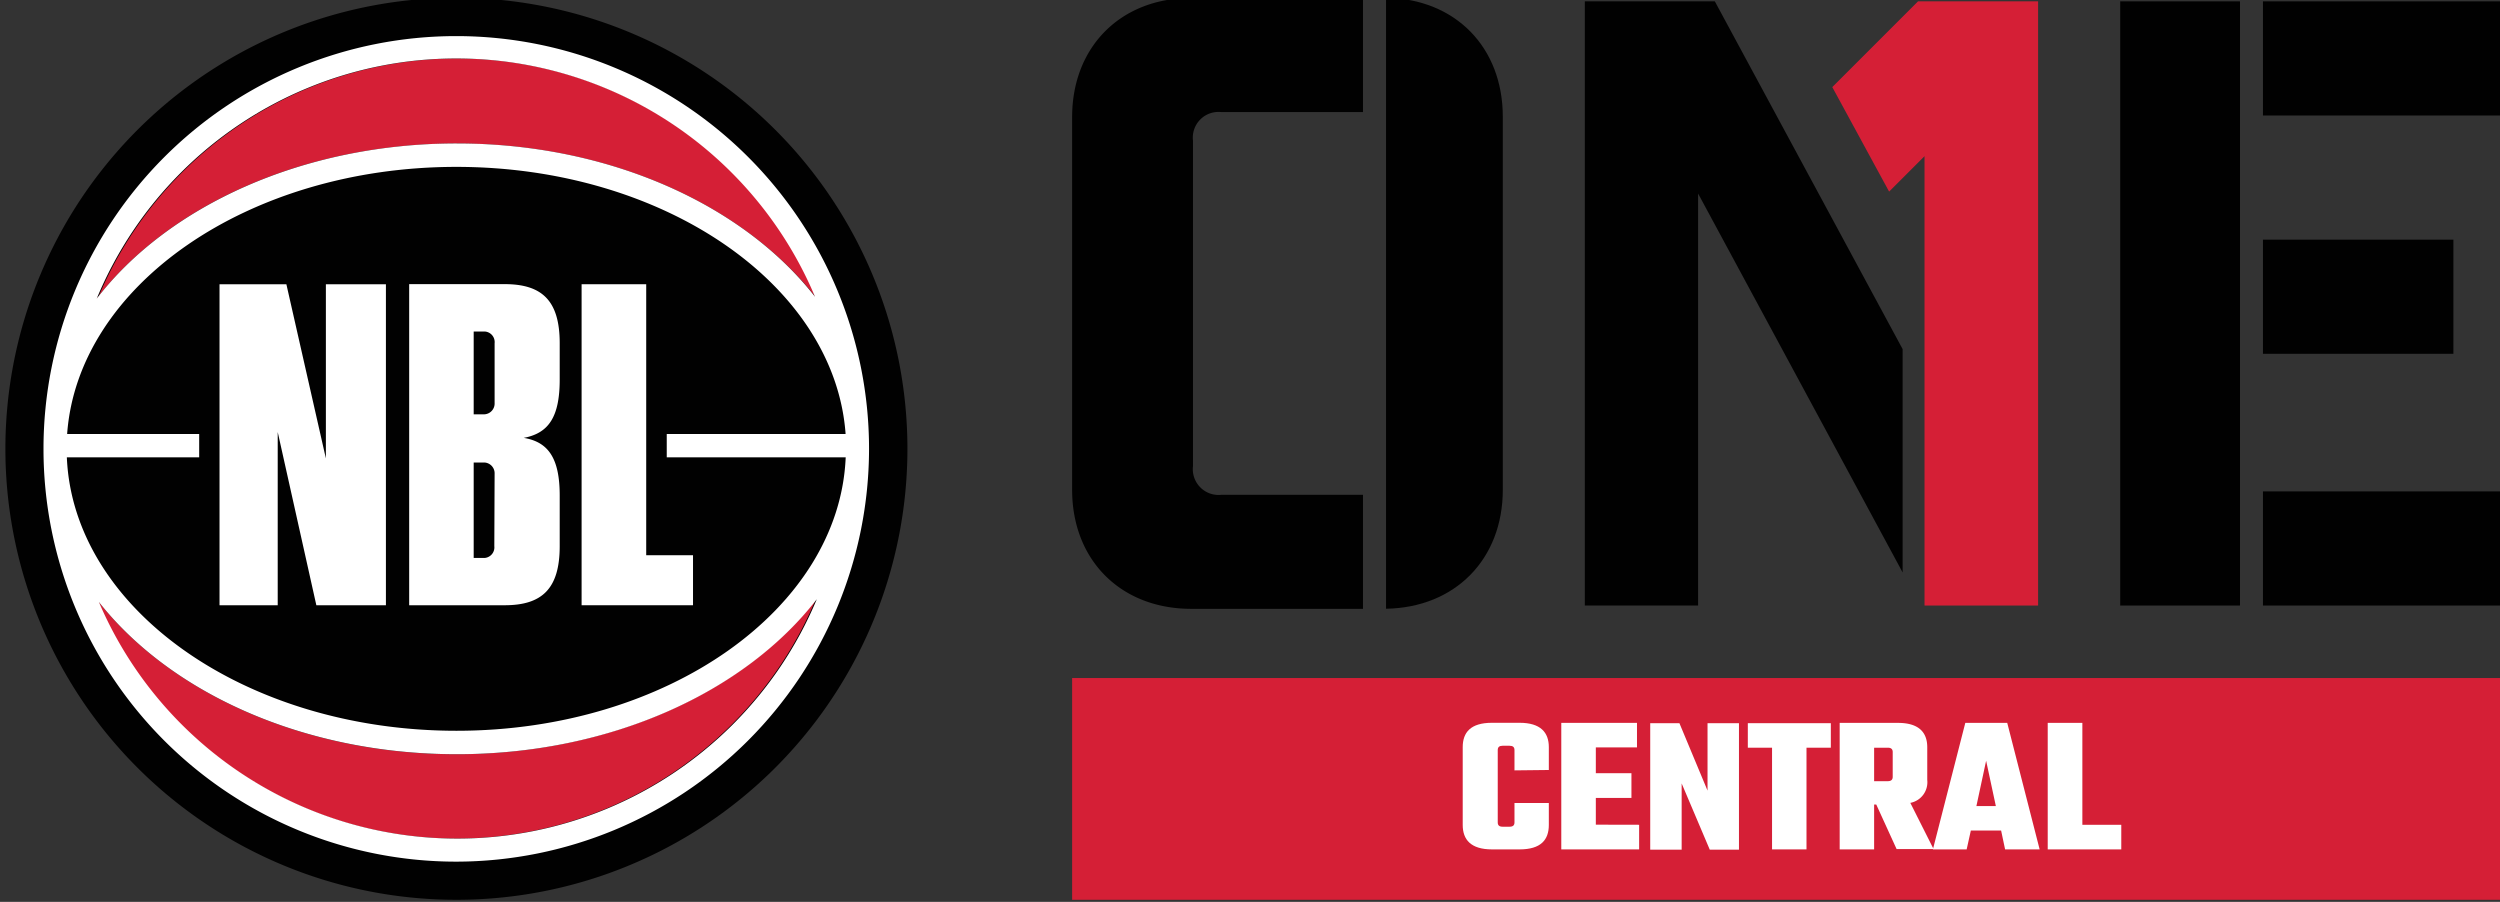
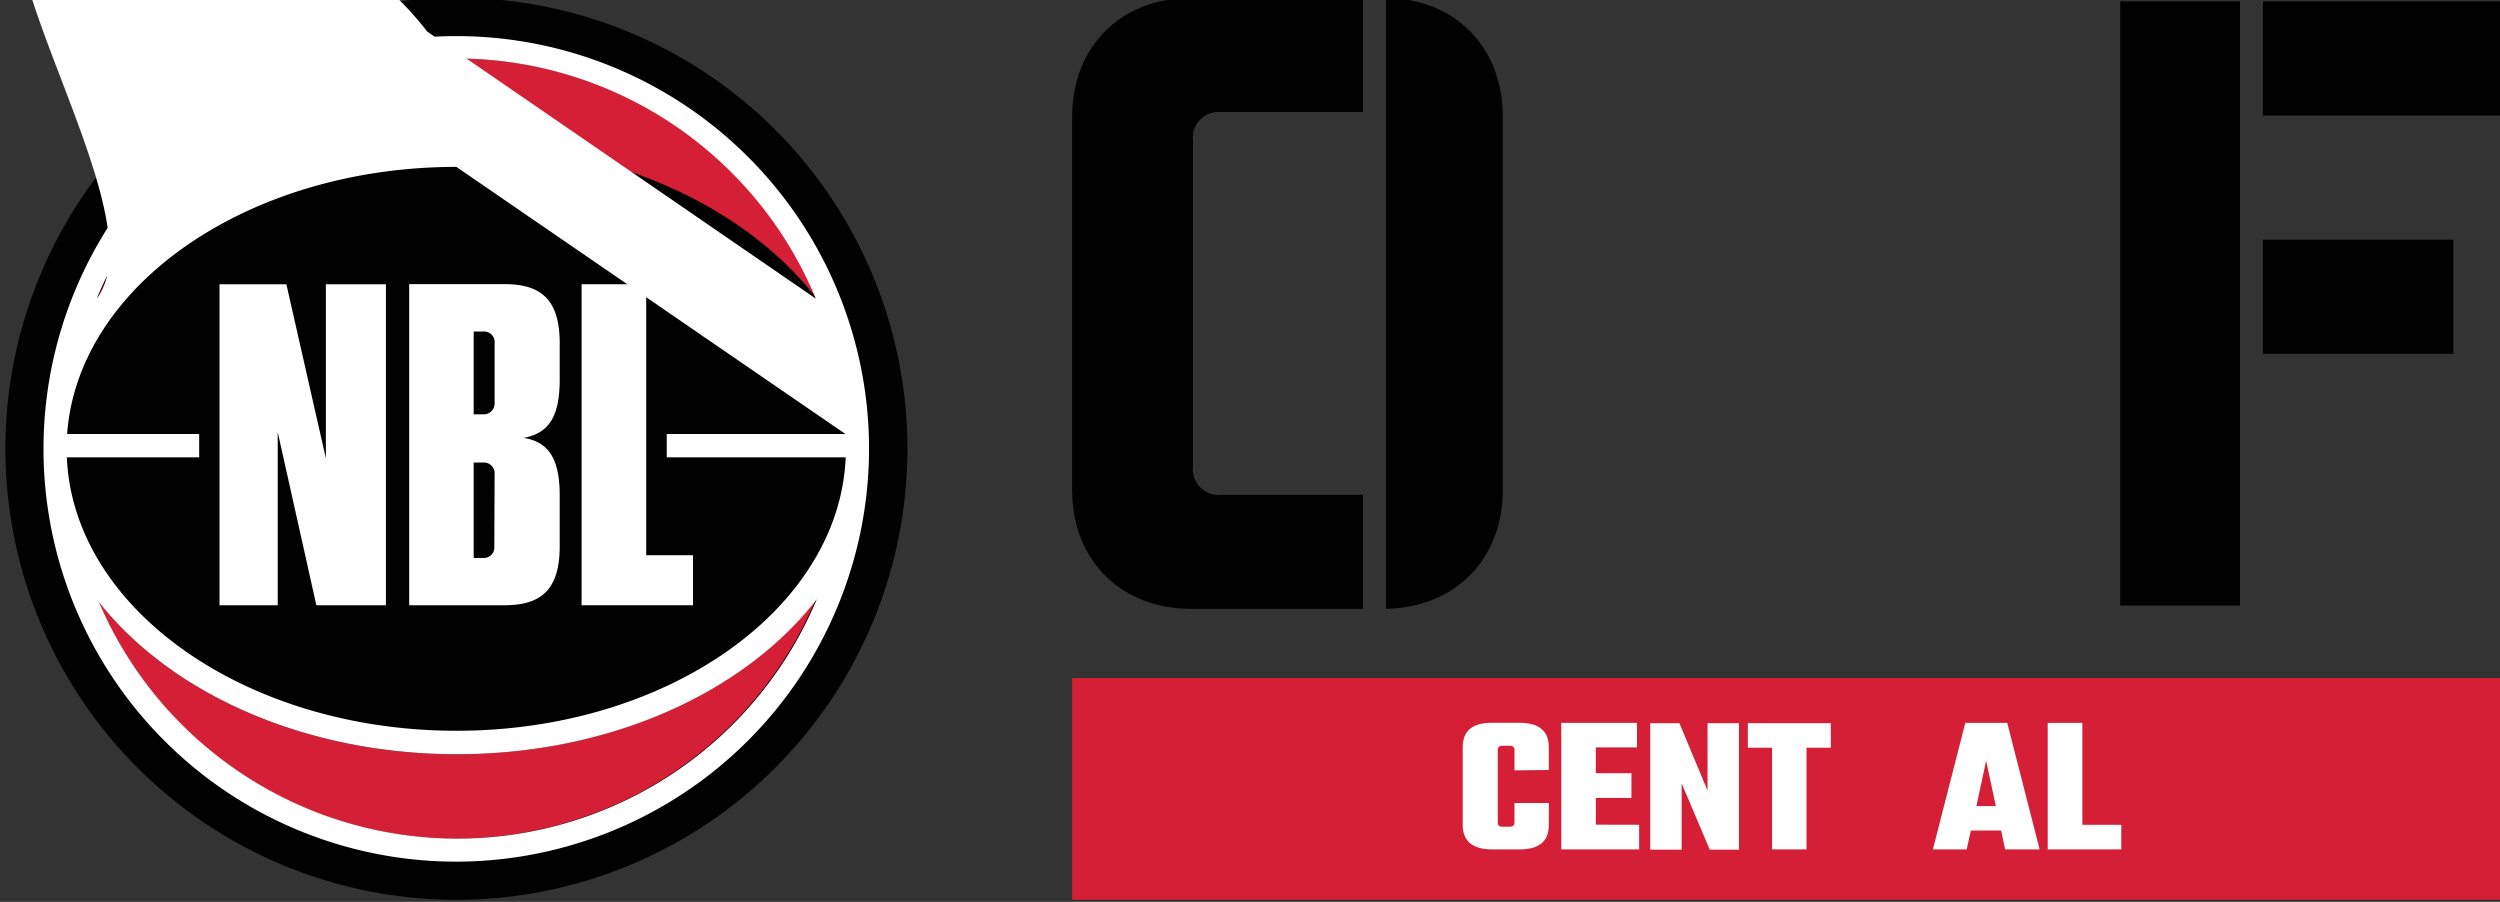
<svg xmlns="http://www.w3.org/2000/svg" id="Layer_1" data-name="Layer 1" viewBox="0 0 256.92 92.68">
  <rect x="0" y="0" width="256.92" height="92.68" fill="#333333" stroke="none" />
  <defs>
    <style>.cls-1{fill:#d51f36;}.cls-2{fill:#fff;}.cls-3{fill:#010101;}</style>
  </defs>
  <title>LS_NBL One Central - POS</title>
  <rect class="cls-1" x="110.18" y="69.68" width="147.29" height="22.79" />
  <path class="cls-2" d="M155.64,79.17V77.08c0-.3-.16-.44-.51-.44h-.71c-.34,0-.5.14-.5.44v7.44c0,.3.16.44.5.44h.71c.35,0,.51-.14.51-.44v-2h3.53v2.26c0,1.52-.81,2.51-3,2.51h-2.85c-2.16,0-3-1-3-2.51v-8c0-1.51.81-2.5,3-2.5h2.85c2.16,0,3,1,3,2.5v2.35Z" />
  <path class="cls-2" d="M168.45,84.76v2.53h-8v-13h7.78v2.52H164v2.65h3.66V82H164v2.75Z" />
  <path class="cls-2" d="M178.71,74.32v13h-3l-2.89-6.81v6.81h-3.23v-13h3l2.89,6.93V74.32Z" />
  <path class="cls-2" d="M188.15,76.84h-2.5V87.29h-3.54V76.84h-2.49V74.32h8.53Z" />
-   <path class="cls-2" d="M192.82,82.68h-.22v4.61h-3.54v-13h6c2.16,0,3,1,3,2.5v3.36a2.16,2.16,0,0,1-1.74,2.36l2.39,4.75h-3.8Zm-.22-5.84v3.44H194c.34,0,.51-.14.51-.45V77.29c0-.31-.17-.45-.51-.45Z" />
  <path class="cls-2" d="M205.65,85.35h-3.11l-.43,1.94h-3.47l3.33-13h4.31l3.33,13h-3.55Zm-.54-2.51-1-4.66-1,4.66Z" />
  <path class="cls-2" d="M218,84.76v2.53h-7.56v-13H214V84.76Z" />
  <path class="cls-3" d="M46.89,92.47A46.35,46.35,0,1,0,1.62,56,46.34,46.34,0,0,0,46.89,92.47Z" />
  <path class="cls-1" d="M46.89,77.51c-15.82,0-29.64-6.43-36.95-15.93a40.05,40.05,0,0,0,73.9,0c-7.3,9.5-21.13,15.93-36.95,15.93" />
  <path class="cls-1" d="M9.94,30.69c7.31-9.51,21.13-15.94,37-15.94s29.64,6.43,37,15.94a40,40,0,0,0-73.9,0" />
-   <path class="cls-2" d="M86.88,44.6H68.52V47H86.91c-.65,15.57-18.34,28.1-40,28.1S7.52,62.58,6.87,47h13.6v-2.4H6.9c1.1-15.27,18.62-27.45,40-27.45s38.89,12.17,40,27.44m-3-13.91c-7.3-9.51-21.13-15.94-36.95-15.94S17.25,21.18,9.94,30.69a40,40,0,0,1,73.9,0M9.94,61.58c7.31,9.5,21.13,15.93,37,15.93s29.65-6.43,37-15.93a40.05,40.05,0,0,1-73.9,0M89.31,46.13A42.42,42.42,0,1,0,46.89,88.55,42.47,42.47,0,0,0,89.31,46.13" />
+   <path class="cls-2" d="M86.88,44.6H68.52V47H86.91c-.65,15.57-18.34,28.1-40,28.1S7.52,62.58,6.87,47h13.6v-2.4H6.9c1.1-15.27,18.62-27.45,40-27.45m-3-13.91c-7.3-9.51-21.13-15.94-36.95-15.94S17.25,21.18,9.94,30.69a40,40,0,0,1,73.9,0M9.94,61.58c7.31,9.5,21.13,15.93,37,15.93s29.65-6.43,37-15.93a40.05,40.05,0,0,1-73.9,0M89.31,46.13A42.42,42.42,0,1,0,46.89,88.55,42.47,42.47,0,0,0,89.31,46.13" />
  <polygon class="cls-2" points="28.54 44.4 28.54 62.2 22.56 62.2 22.56 29.21 29.43 29.21 33.49 47.11 33.49 29.21 39.66 29.21 39.66 62.2 32.51 62.2 28.54 44.4" />
  <path class="cls-2" d="M50.83,48.7a1.11,1.11,0,0,0-1.07-1.17H48.68v9.81H49.8a1.09,1.09,0,0,0,1-1.21Zm0-13.42a1.09,1.09,0,0,0-1-1.21H48.68v8.51h1.08a1.11,1.11,0,0,0,1.07-1.17Zm6.69,20.85c0,4.39-1.83,6.07-5.66,6.07H42.05v-33h9.81c3.83,0,5.66,1.68,5.66,6.07V39c0,3.84-1.13,5.52-3.7,6,2.57.42,3.7,2.15,3.7,5.93Z" />
  <polygon class="cls-2" points="59.77 29.21 66.41 29.21 66.41 57.06 71.22 57.06 71.22 62.2 59.77 62.2 59.77 29.21" />
  <path class="cls-3" d="M142.44-.19V62.56c7.1-.12,12-5.08,12-12.23V12c0-7.16-4.89-12.12-12-12.23" />
  <path class="cls-3" d="M125.53,50.85a2.65,2.65,0,0,1-2.93-2.94V14.45a2.64,2.64,0,0,1,2.93-2.93h14.54V-.21H122.43c-7.24,0-12.25,5-12.25,12.25V50.33c0,7.24,5,12.24,12.25,12.24h17.64V50.85Z" />
-   <rect class="cls-3" x="232.56" y="50.5" width="24.91" height="11.73" />
  <rect class="cls-3" x="232.56" y="24.63" width="19.57" height="11.73" />
  <rect class="cls-3" x="232.56" y="0.14" width="24.91" height="11.73" />
  <rect class="cls-3" x="217.89" y="0.14" width="12.31" height="62.09" />
-   <polygon class="cls-3" points="176.23 0.14 162.87 0.14 162.87 62.23 174.51 62.23 174.51 19.89 195.53 58.83 195.53 35.88 176.23 0.14" />
-   <polygon class="cls-1" points="188.3 8.95 194.14 19.69 197.78 16.05 197.78 62.23 209.45 62.23 209.45 0.14 197.11 0.14 188.3 8.95" />
</svg>